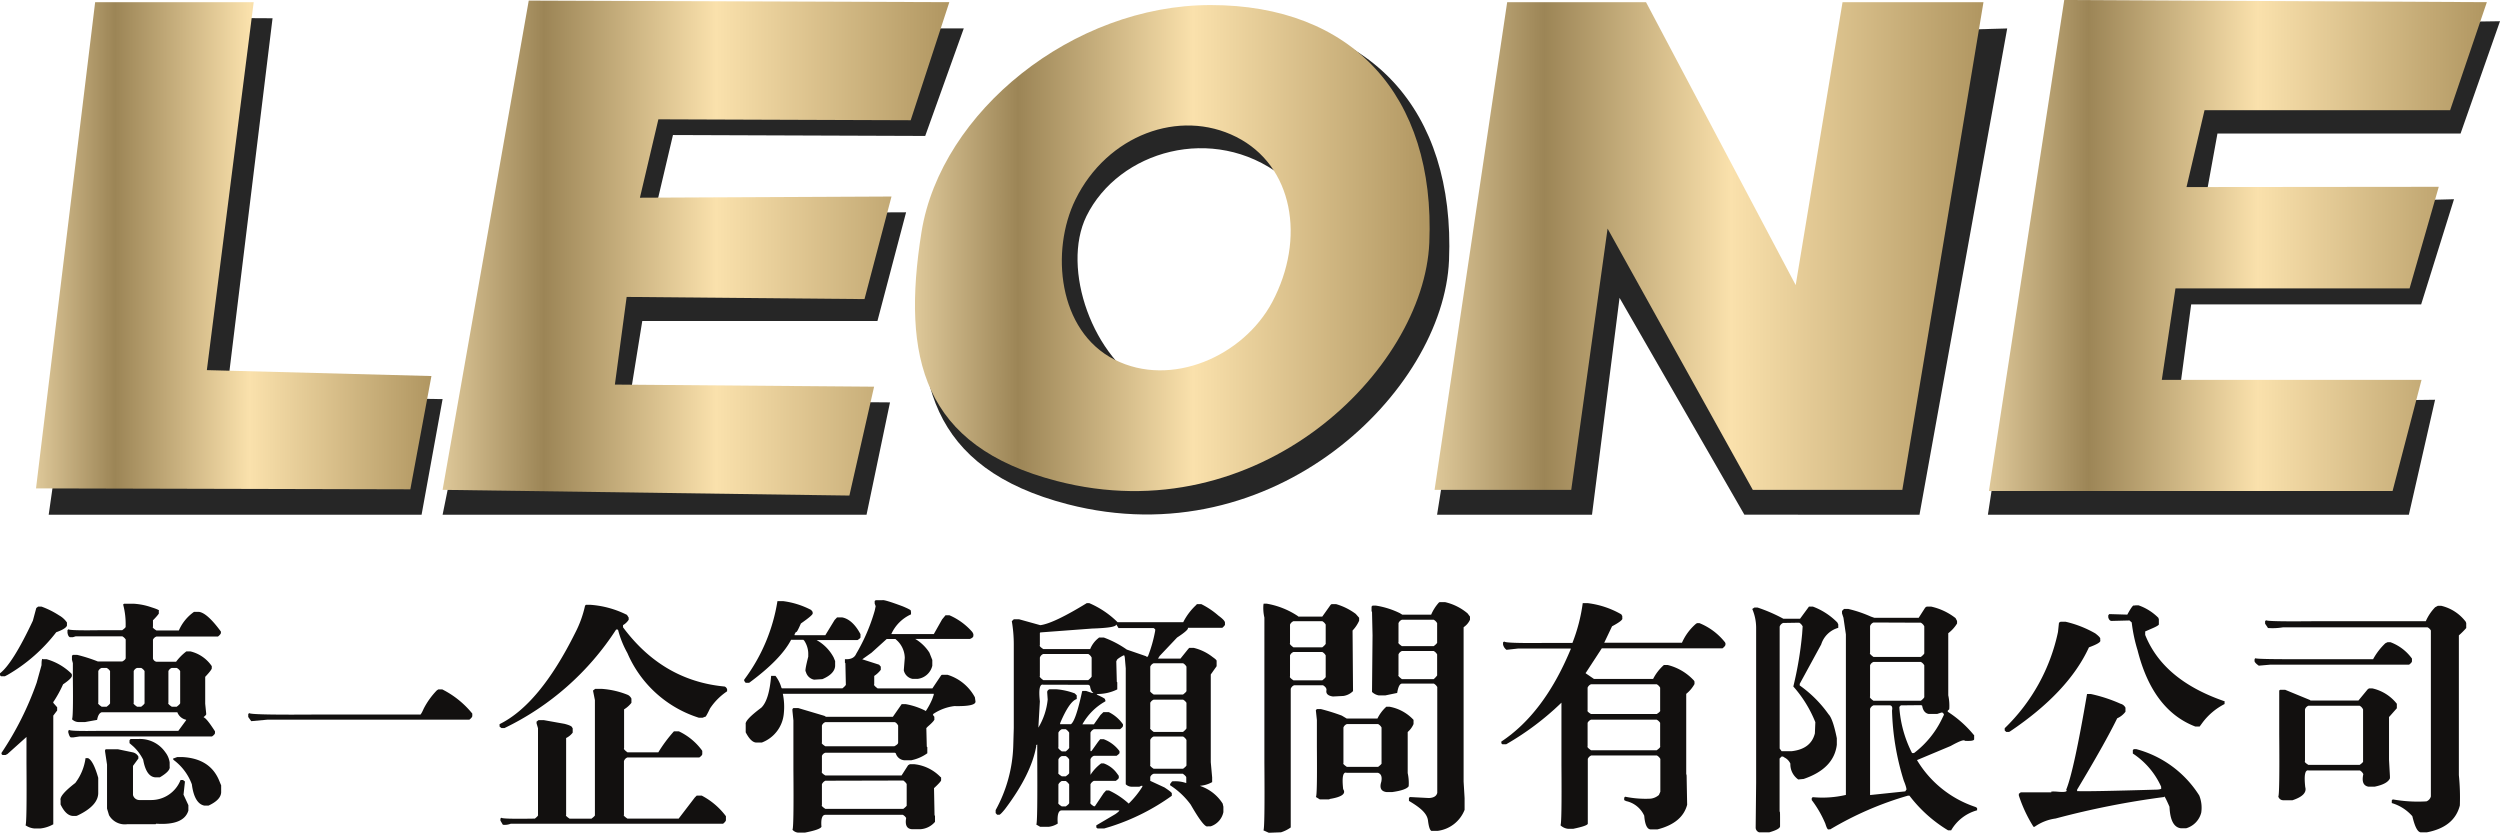
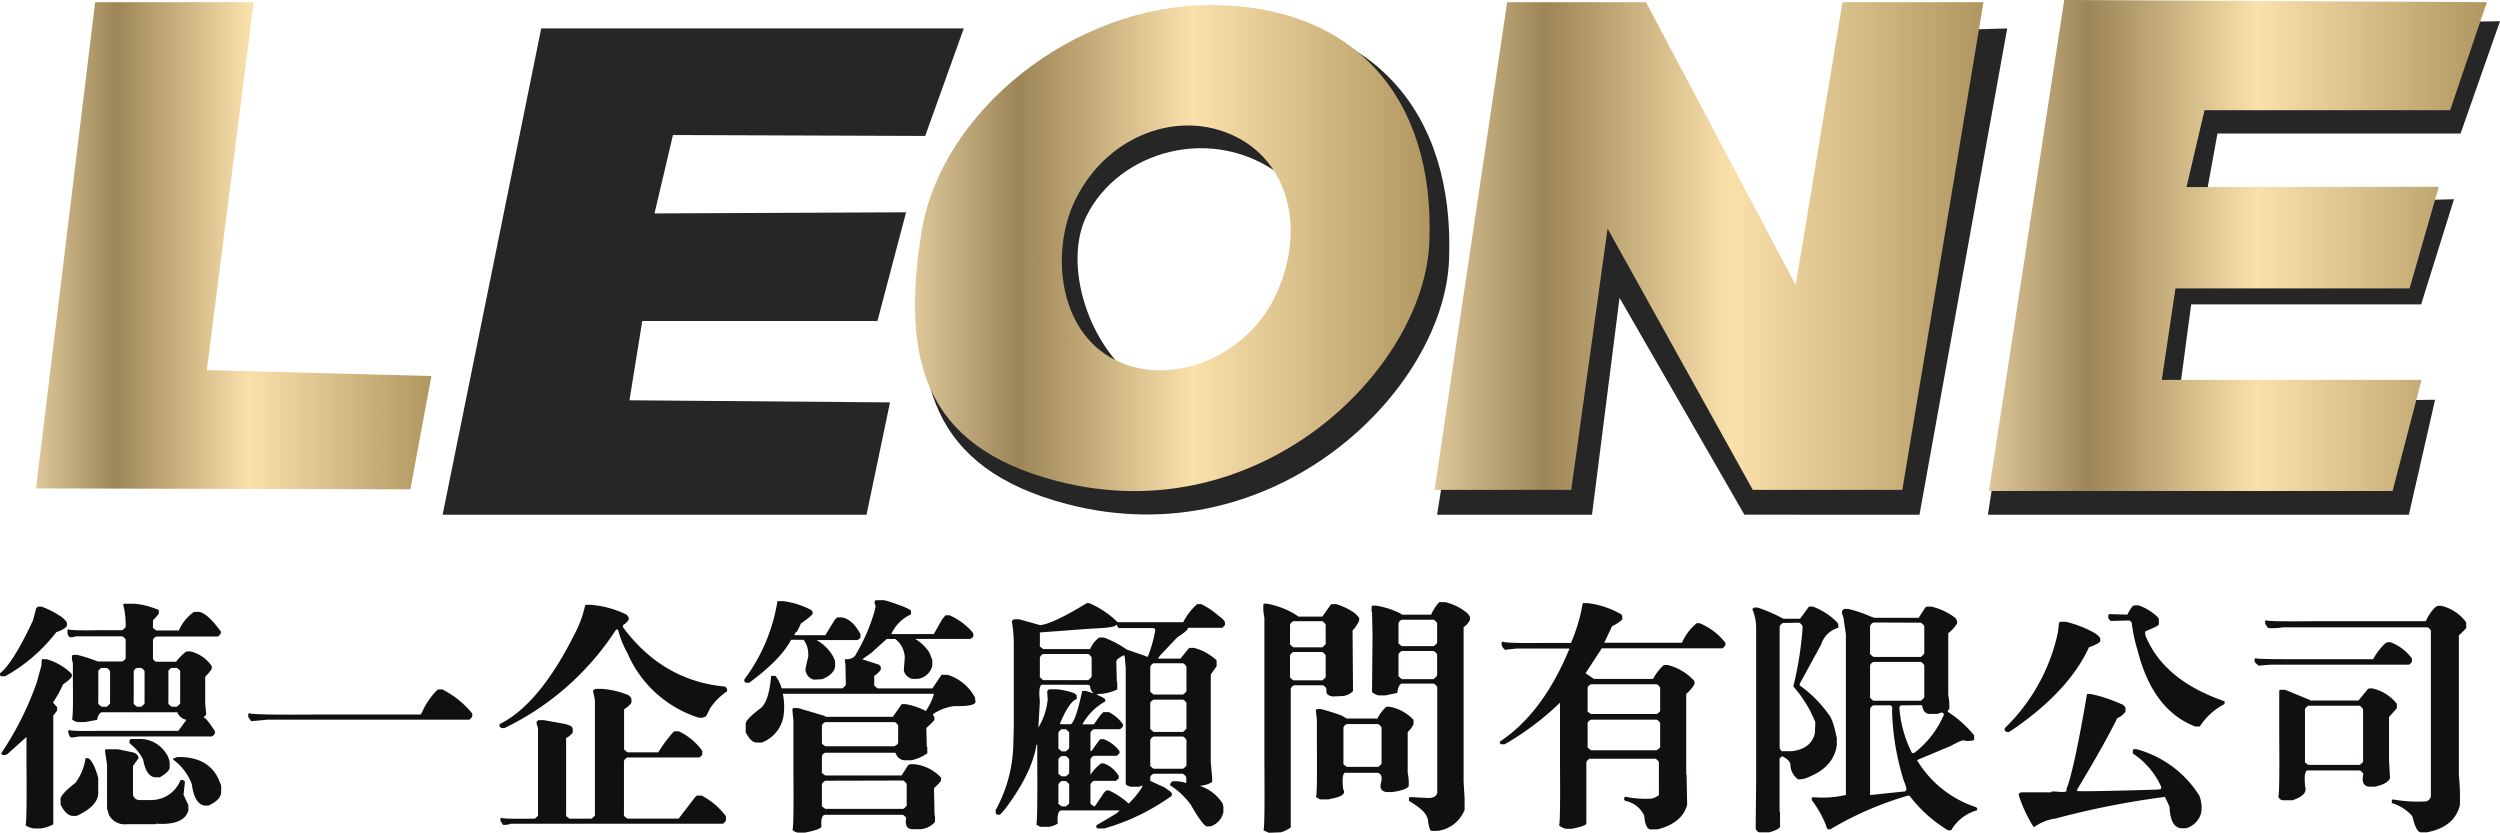
<svg xmlns="http://www.w3.org/2000/svg" xmlns:xlink="http://www.w3.org/1999/xlink" id="圖層_1" data-name="圖層 1" viewBox="0 0 380.48 126.75">
  <defs>
    <style>.cls-1{fill:#262626;}.cls-2{fill:url(#鍊踑臇_蜸馯鳺艜_127);}.cls-3{fill:url(#鍊踑臇_蜸馯鳺艜_127-2);}.cls-4{fill:url(#鍊踑臇_蜸馯鳺艜_127-3);}.cls-5{fill:url(#鍊踑臇_蜸馯鳺艜_127-4);}.cls-6{fill:url(#鍊踑臇_蜸馯鳺艜_127-5);}.cls-7{fill:#12100f;}</style>
    <linearGradient id="鍊踑臇_蜸馯鳺艜_127" x1="5.48" y1="37.4" x2="65.66" y2="37.4" gradientUnits="userSpaceOnUse">
      <stop offset="0" stop-color="#dec899" />
      <stop offset="0.2" stop-color="#9c8556" />
      <stop offset="0.54" stop-color="#fae1ac" />
      <stop offset="1" stop-color="#b09661" />
    </linearGradient>
    <linearGradient id="鍊踑臇_蜸馯鳺艜_127-2" x1="67.36" y1="37.75" x2="144.48" y2="37.75" xlink:href="#鍊踑臇_蜸馯鳺艜_127" />
    <linearGradient id="鍊踑臇_蜸馯鳺艜_127-3" x1="218.33" y1="37.44" x2="301.87" y2="37.44" xlink:href="#鍊踑臇_蜸馯鳺艜_127" />
    <linearGradient id="鍊踑臇_蜸馯鳺艜_127-4" x1="302.7" y1="37.36" x2="378.48" y2="37.36" xlink:href="#鍊踑臇_蜸馯鳺艜_127" />
    <linearGradient id="鍊踑臇_蜸馯鳺艜_127-5" x1="146.81" y1="48.43" x2="225.14" y2="48.43" xlink:href="#鍊踑臇_蜸馯鳺艜_127" />
  </defs>
-   <polygon class="cls-1" points="18.22 2.65 7.41 78.34 64.16 78.34 67.36 60.74 34.45 60.31 41.48 2.78 18.22 2.65" />
  <polygon class="cls-1" points="82.37 4.32 67.36 78.34 131.88 78.34 135.45 61.24 95.8 60.92 97.75 48.85 133.54 48.85 137.9 32.31 99.61 32.48 102.42 20.55 140.81 20.69 146.68 4.32 82.37 4.32" />
  <polygon class="cls-1" points="230.38 5.01 218.71 78.34 242.29 78.34 246.48 45.33 265.48 78.33 292.13 78.34 305.48 4.33 281.42 5.01 274.29 47.15 251.51 5.01 230.38 5.01" />
  <polygon class="cls-1" points="313.92 4.2 302.54 78.34 366.61 78.34 370.6 60.84 331.48 61.33 333.48 46.33 368.48 46.33 373.48 30.32 335.48 31.32 337.48 20.32 374.48 20.32 380.48 3.23 313.92 4.2" />
  <path class="cls-1" d="M193.94,13.28c-21.52,0-42,16.65-45,35.32-3.15,19.67.17,33.4,21.06,38.82,31.41,8.14,57.22-17.23,58.05-37.12C229,27.25,215.88,13.28,193.94,13.28Zm9.59,46.28C199,68,191.46,74.28,182.62,69.81S169,51.52,172.86,43.59c4.93-10,19.32-14.11,29.66-6.19C210.38,43.41,208.79,49.69,203.53,59.56Z" transform="translate(-7.52 -10.68)" />
  <polygon class="cls-2" points="14.48 0.33 5.48 74.33 62.45 74.47 65.66 57.23 31.48 56.33 38.61 0.33 14.48 0.33" />
-   <polygon class="cls-3" points="80.47 0.09 67.36 74.55 129.27 75.42 133.03 58.85 93.58 58.53 95.37 45.19 131.57 45.52 135.68 29.91 97.39 30.09 100.2 18.16 138.6 18.3 144.48 0.33 80.47 0.09" />
  <polygon class="cls-4" points="229.38 0.33 218.33 74.55 239.13 74.55 244.66 34.79 266.76 74.55 289.52 74.55 301.87 0.33 280.42 0.33 273.29 43.39 250.51 0.33 229.38 0.33" />
  <polygon class="cls-5" points="314.16 0 302.7 74.73 364.13 74.73 368.54 57.81 329.01 57.81 331.09 43.89 366.72 43.89 371.16 28.43 332.77 28.47 335.51 16.77 372.89 16.77 378.48 0.33 314.16 0" />
  <path class="cls-6" d="M191.77,11.45c-21,0-41.05,16.27-44,34.51-3.07,19.21.17,32.63,20.57,37.92,30.69,8,55.89-16.84,56.71-36.27C226,25.1,213.2,11.45,191.77,11.45Zm9.37,45.21c-4.39,8.23-15.38,13.12-24,8.75s-9.75-16.6-5.95-24.35C176,31.25,187,27.15,195.67,31.52S206.27,47,201.14,56.66Z" transform="translate(-7.52 -10.68)" />
  <path class="cls-7" d="M13.32,103h.52a13.16,13.16,0,0,1,2.68,1.34,3.55,3.55,0,0,1,1.19,1.08v.48c-.12.32-.67.66-1.63,1a25.32,25.32,0,0,1-7.37,6.47l-.44.23h-.6l-.15-.15v-.3q1.94-1.49,5-8l.52-1.93Zm.75,8h.52a8.79,8.79,0,0,1,3.79,2.19l.08.15v.22c-.05.28-.5.7-1.34,1.27a18.81,18.81,0,0,1-1.42,2.6l-.07.07v.15l.59.67v.49l-.59.78v16.54a5.12,5.12,0,0,1-2,.64h-.85a2.82,2.82,0,0,1-1.38-.49q.22-.08.15-9.44v-4l-2.9,2.6-.3.15H7.9l-.15-.15v-.18a47.44,47.44,0,0,0,5.35-10.68l.74-2.67C13.84,111.15,13.92,110.84,14.07,111Zm6.47,15.06h.37c.54.24,1.07,1.26,1.56,3v2.19q.08,2-3.12,3.53l-.22.08h-.45c-.74,0-1.39-.59-1.94-1.75v-.63c-.14-.5.6-1.38,2.24-2.64A8,8,0,0,0,20.54,126.05Zm5.87-23.5h1.42a10.06,10.06,0,0,1,2.75.55c.89.28,1.26.46,1.11.56V104c.08,0-.2.38-.81,1l-.08.07v1c-.1.1.08.28.52.56h3.42a6.75,6.75,0,0,1,2.31-2.83h.74q1.26.15,3.35,3V107c0,.1-.1.28-.45.56H31.32a.91.91,0,0,0-.52.48v2.86a.68.68,0,0,0,.52.49h3a8,8,0,0,1,1.56-1.57h.63a5.46,5.46,0,0,1,3.24,2.24v.33c0,.15-.32.58-1,1.3v4.09l.15,1.49v.15a1.3,1.3,0,0,1-.37.37v.07c.3.1.87.81,1.71,2.12v.26c0,.1-.1.28-.45.52H19.65l-1,.15h-.3c-.15,0-.3-.21-.44-.78v-.22l.14-.15c.05.15,1.59.2,4.61.15h12l1.19-1.62v-.07a1.81,1.81,0,0,1-1.34-1.14H23c-.35.1-.58.49-.7,1.16l-1.83.33h-1a1.42,1.42,0,0,1-1-.44q.21-.08.14-6.17v-2.35l-.14-.52v-.6l.14-.14h.67a23.91,23.91,0,0,1,3.13,1h3.72c.29-.15.47-.31.52-.49v-2.86a1.47,1.47,0,0,0-.52-.48H19.05l-.45.14h-.44c-.2-.09-.32-.33-.37-.7v-.37l.15-.15c0,.15,1.68.2,4.9.15h3.28c.39-.28.57-.46.52-.56a11.63,11.63,0,0,0-.38-3.35ZM23,112.33a.88.88,0,0,0-.52.48v4.83c-.1.1.08.3.52.6h.75c.39-.3.57-.5.52-.6v-4.83a1.38,1.38,0,0,0-.52-.48Zm.67,12.38h1.79l2.3.48a1.29,1.29,0,0,1,.82.63v.3l-.82,1.12v4.42a1,1,0,0,0,1,.78H30.5A4.8,4.8,0,0,0,35,129.39h.37l.3.23-.22,2,.74,1.6v.82c-.45,1.51-2.08,2.19-4.91,2l-.07.08H26.86a2.76,2.76,0,0,1-2.75-1.38l-.3-1v-6.69l-.3-2v-.26Zm3.72-1.56h1.19a4.69,4.69,0,0,1,4.09,2,3.27,3.27,0,0,1,.67,1.56v.63c.1.45-.4,1-1.49,1.64H31.1c-.89-.1-1.49-1-1.79-2.68a7.11,7.11,0,0,0-1.48-2l-.6-.52v-.44Zm1-10.82a.88.88,0,0,0-.52.48v4.83c-.1.1.07.3.52.6H29c.39-.3.57-.5.52-.6v-4.83a1.38,1.38,0,0,0-.52-.48Zm5.28,0a.88.88,0,0,0-.52.48v4.83c-.1.1.07.3.52.6h.74c.4-.3.57-.5.53-.6v-4.83a1.33,1.33,0,0,0-.53-.48Zm.82,13.57h.82c2.72.15,4.56,1.29,5.5,3.42l.37.89v1.08c-.05.77-.69,1.42-1.93,2h-.6c-1-.17-1.68-1.25-1.93-3.24a8.11,8.11,0,0,0-2.83-3.75v-.22H34Z" transform="translate(-7.52 -10.68)" />
  <path class="cls-7" d="M74.23,115.6h.6a14,14,0,0,1,4.57,3.68l0,.15v.22c0,.1-.1.29-.45.56H48.2l-2.38.22h-.07l-.45-.63v-.45l.15-.15q.07.3,9.67.23H71.41c.09.1.29-.2.59-.89a11.64,11.64,0,0,1,2-2.79Z" transform="translate(-7.52 -10.68)" />
  <path class="cls-7" d="M96.69,102.73h.74a14.73,14.73,0,0,1,5.51,1.53l.26.41V105a2.52,2.52,0,0,1-.86.82v.33q6,8.07,15.32,9c.2,0,.37.09.52.41v.33a9.34,9.34,0,0,0-2.6,2.61c-.45.94-.69,1.36-.74,1.26l-.38.15h-.59A17.62,17.62,0,0,1,103,110.06a14.7,14.7,0,0,1-1.41-3.5l-.08-.07h-.22a41.86,41.86,0,0,1-17,15h-.45l-.29-.23v-.37q6.09-3,11.52-13.91a16.72,16.72,0,0,0,1.49-4.12Zm1.41,12.79h1a12.87,12.87,0,0,1,4,.93,1.24,1.24,0,0,1,.52.56v.63a4.15,4.15,0,0,1-1.12,1v5.91c-.1.1.08.31.52.63h4.69a21.53,21.53,0,0,1,2.38-3.2h.74a9.25,9.25,0,0,1,3.5,2.87l.07.11v.48c0,.1-.1.28-.45.52H103a.9.9,0,0,0-.52.56v8.18c-.1.08.08.26.52.56h7.81l2.45-3.2.3-.3h.75A10.92,10.92,0,0,1,118,134.9v.59c0,.1-.1.29-.44.56H85.24a2.47,2.47,0,0,1-1.19.15l-.37-.63v-.3l.14-.15c0,.15,1.59.2,4.76.15h.34c.37-.3.53-.48.48-.56v-13.2l-.22-.74v-.26l.3-.23h.81l3.13.56c.79.2,1.19.4,1.19.6l.07.07v.67a2.76,2.76,0,0,1-1,.82v11.71c-.1.08.07.26.52.56h3.34c.4-.3.57-.48.52-.56V117.23l-.29-1.45Z" transform="translate(-7.52 -10.68)" />
  <path class="cls-7" d="M125.84,102.17h.89a12.73,12.73,0,0,1,4.24,1.34l.23.3V104c.1.15-.5.67-1.79,1.57-.44,1-.69,1.46-.74,1.26l-.22.37v.15h4.68l1.41-2.31.38-.4h.74c1,.17,2,1,2.82,2.56v.41c.05.1-.09.26-.44.48h-6.25a6.53,6.53,0,0,1,2.6,2.64l.23.56v.75c-.05.79-.7,1.47-1.94,2l-1.26.08a1.61,1.61,0,0,1-1.26-1.23c-.15,0,0-.81.37-2.27v-.56a3.68,3.68,0,0,0-.6-1.86l-.15-.15h-1.86q-1.56,3-6.39,6.55H121l-.22-.3v-.18A27,27,0,0,0,125.84,102.17Zm14.95-.14h1q.23-.15,3.12.93c1,.42,1.39.65,1.19.7l.07.08v.44a6,6,0,0,0-3,3h6.47l1.26-2.23.52-.63h.6a9.79,9.79,0,0,1,3.49,2.56l.15.3v.26c0,.2-.2.36-.52.48h-8.33a6.51,6.51,0,0,1,2.16,2.09l.44,1.11V112a2.62,2.62,0,0,1-2.23,2L147,114h-.59a1.68,1.68,0,0,1-1.34-1.31l.15-1.89a3.74,3.74,0,0,0-1.34-2.79l-.08-.08h-1.33l-2.31,2.09-1.41,1,2.56.82.26.3v.48a4,4,0,0,1-1,.93v1.27c-.1.1.08.31.52.63h8.33l1.34-2,.11-.07h.86a7.1,7.1,0,0,1,4.16,3.42l.08.56c.15.57-.92.83-3.2.78a7.38,7.38,0,0,0-3.2,1.19l-.07.15.22.29v.3c.1.13-.22.52-1,1.19l-.22.23.07,2.82.08.08v.93a6.36,6.36,0,0,1-2.46,1.07h-1a1.47,1.47,0,0,1-1.34-1.07l-.15-.08H133.13a.8.8,0,0,0-.52.48v2.38c-.1.13.07.33.52.6h11.6l1-1.56.26-.15h.71a6.51,6.51,0,0,1,3.94,1.93l.11.08v.44c0,.1-.33.5-1.08,1.19l.08,4.13.07.08v.92a3.19,3.19,0,0,1-2.23,1.12h-1.26c-.8-.05-1.09-.62-.9-1.71a1.29,1.29,0,0,0-.51-.48H133.13c-.5,0-.69.65-.59,1.82-.15.3-1,.59-2.53.89h-1a1.28,1.28,0,0,1-.89-.45c.15-.05.2-3.09.15-9.14v-7.48l-.15-1.48v-.26l.15-.15H129l4,1.19.22.14h10.19l1.34-1.93h.59a10.74,10.74,0,0,1,3,1l.07.07a10.71,10.71,0,0,0,1-1.86l.22-.63v-.15H126.66a9.76,9.76,0,0,1,.15,3,5.21,5.21,0,0,1-3.35,4.42h-.82c-.54,0-1.09-.52-1.63-1.56v-1.22c-.1-.43.69-1.27,2.38-2.53q1.19-1.15,1.49-4.84h.66a5.28,5.28,0,0,1,.9,1.79l.07.11h9.22c.4-.32.57-.53.52-.63l-.07-3.2-.07-.07V111c.89.06,1.46-.22,1.71-.81a28.29,28.29,0,0,0,2.82-6.55l.15-.7-.15-.41v-.38Zm-7.66,18.55a.89.89,0,0,0-.52.52v2.61c-.1.07.07.26.52.55h10.49c.39-.2.59-.38.59-.55V121.1c-.2-.35-.4-.52-.59-.52Zm0,8.92a1.11,1.11,0,0,0-.52.53v3.19c-.1.07.07.26.52.56H145c.39-.3.56-.49.51-.56V130a1.85,1.85,0,0,0-.51-.53Z" transform="translate(-7.52 -10.68)" />
  <path class="cls-7" d="M172.92,102.47h.37a13.93,13.93,0,0,1,4.16,2.75l.15.15h10a9.16,9.16,0,0,1,2-2.64l.07-.11h.67a12.07,12.07,0,0,1,2.61,1.75c.64.47,1,.83,1,1.08v.22c.05.1-.09.29-.41.56h-5.24c.14.17-.4.67-1.64,1.48l-2.64,2.79-.26.41h3.42l1.19-1.48.15-.15h.67a7.46,7.46,0,0,1,2.9,1.41c.39.27.59.46.59.56v.82l-.89,1.26v13.35L192,129v.71a4.41,4.41,0,0,1-1.86.56l.15.07a6.47,6.47,0,0,1,3.31,2.64l.11.48v.82a2.89,2.89,0,0,1-1.93,2.16h-.45c-.35.2-1.22-.91-2.6-3.31a11.66,11.66,0,0,0-3.13-2.94V130l.3-.4a5.13,5.13,0,0,1,2.16.26V129c0-.1-.13-.28-.52-.56H183.1a.82.82,0,0,0-.52.49v.59l2.16,1c.79.52,1.17.83,1.12.93v.34a33.2,33.2,0,0,1-9.3,4.68l-1,.3h-1l-.19-.15v-.33l2.9-1.71c.4-.28.6-.46.6-.56h-8.78c-.49,0-.69.68-.59,2a3.33,3.33,0,0,1-1.34.49h-1.34l-.59-.34c.15-.05.19-3.51.15-10.37V124q-.22.08-.15.15v.08q-.75,4.28-4.76,9.59c-.5.62-.8.9-.9.86h-.29l-.23-.26v-.45a21.65,21.65,0,0,0,2.68-9.74l.08-2.75V108.72a21.13,21.13,0,0,0-.3-3.5l.3-.29h.81l3.2.89h.08C167.27,105.62,169.59,104.51,172.92,102.47Zm-6.62,12.42c-.55-.15-.72.7-.52,2.53l-.23,4a10.24,10.24,0,0,0,1.42-4.28l-.08-1.15a.49.49,0,0,1,.38-.41h1a10.36,10.36,0,0,1,2.82.63l.3.3v.56c-.74.22-1.59,1.45-2.53,3.68v.15h1.64q.74-.49,1.71-5l.07-.07h.52l.89.3h.15l.08-.08c-.25,0-.42-.39-.52-1l-.23-.15Zm11.08-9.15c0,.33-1.22.52-3.65.6l-7.88.59-.07.08v1.86c-.1.1.07.3.52.59h7.14a4,4,0,0,1,1.26-1.67l.08-.08h.74a15.2,15.2,0,0,1,3.49,1.83l2.9,1,.08.08h.22a21.2,21.2,0,0,0,1.12-3.94v-.23l-.23-.18h-5.35l-.3-.49Zm-11.08,4.47a.89.89,0,0,0-.52.55v2.79c-.1.1.07.31.52.64h6.84c.4-.33.57-.54.52-.64v-2.79a1.27,1.27,0,0,0-.52-.55Zm2.82,11.45a1.09,1.09,0,0,0-.52.52v2.23c-.1.1.08.31.52.63h.6c.39-.32.57-.53.52-.63v-2.23a1.72,1.72,0,0,0-.52-.52Zm0,4.09a.92.92,0,0,0-.52.52v2c-.1.1.08.29.52.56h.6c.39-.27.57-.46.52-.56v-2a1.29,1.29,0,0,0-.52-.52Zm0,3.79a1.14,1.14,0,0,0-.52.52v2.75c-.1.13.08.33.52.6h.6c.39-.27.57-.47.52-.6v-2.75a1.84,1.84,0,0,0-.52-.52Zm9.37-19.11c-.69.37-1,.62-1,.74l-.08.15.08,3.13.07.07v1.08a6.77,6.77,0,0,1-3,.7l-.15.08q1.56.7,1.26.78l.08.07v.19a9,9,0,0,0-3.5,3.5H174l1-1.42.45-.44h.82a5.69,5.69,0,0,1,2.16,1.86v.22c0,.1-.1.27-.45.52H174a1.05,1.05,0,0,0-.52.52V125h.15l1-1.41.33-.41h.53A5.29,5.29,0,0,1,177.9,125v.23q.07.11-.45.48H174a.89.89,0,0,0-.52.52v2.38a6.49,6.49,0,0,1,1.63-1.75h.38a4.22,4.22,0,0,1,2,1.49l.3.41V129c.05.1-.1.27-.45.52H174a1.09,1.09,0,0,0-.52.52v2.75c-.1.13.07.33.52.6h.15l1.34-2,.37-.41h.44a11.9,11.9,0,0,1,3,2,14,14,0,0,0,2.08-2.57v-.14h-.15l-.3.14h-1.26a1.32,1.32,0,0,1-.82-.37V112.4l-.15-1.71-.07-.26Zm4.61,1.19a.92.92,0,0,0-.52.52v3.64c-.09.1.08.3.52.6h4.47c.39-.3.57-.5.52-.6v-3.64a1.29,1.29,0,0,0-.52-.52Zm0,5.54a1,1,0,0,0-.52.48v3.8c-.09.1.08.31.52.63h4.47c.39-.32.57-.53.52-.63v-3.8a1.39,1.39,0,0,0-.52-.48Zm0,5.61a.93.93,0,0,0-.52.53v3.79c-.09.1.08.3.52.59h4.47c.39-.29.57-.49.52-.59V123.3a1.33,1.33,0,0,0-.52-.53Z" transform="translate(-7.52 -10.68)" />
  <path class="cls-7" d="M199.84,102.55h.44a12.3,12.3,0,0,1,4.76,1.89l.08.08h3.64l1.27-1.79.15-.11h.67a9.32,9.32,0,0,1,3,1.49l.52.59v.45a5.26,5.26,0,0,1-1,1.49l.07,9.22a2.58,2.58,0,0,1-1.48.74l-1.57.08c-.74-.1-1.09-.41-1-.93.05-.28-.12-.54-.52-.78h-4.39a.89.89,0,0,0-.52.55v21.09a5.26,5.26,0,0,1-1.48.74l-1.86.07-.82-.37q.23-.08.15-10.3V104.67a6.49,6.49,0,0,1-.15-1.94Zm4.53,2.67a1,1,0,0,0-.52.52v2.83c-.09.1.08.31.52.63h4.39c.4-.32.57-.53.52-.63v-2.83a1.3,1.3,0,0,0-.52-.52Zm0,4.69a.92.92,0,0,0-.52.52v3.2c-.09.1.08.29.52.59h4.39c.4-.3.57-.49.52-.59v-3.2a1.24,1.24,0,0,0-.52-.52Zm14.13,8.33H219a6.6,6.6,0,0,1,3.65,2v.63a3.22,3.22,0,0,1-.82,1.15l-.07.08v6.24a7,7,0,0,1,.15,2c-.25.39-1.1.69-2.53.89h-.82c-.84-.1-1.12-.62-.82-1.56.15-.75,0-1.21-.52-1.38h-4.76c-.55-.17-.72.66-.52,2.49.47.7-.2,1.19-2,1.49l-.15.07h-1.41l-.6-.37c.16,0,.2-2.6.16-7.66v-4.05l-.16-1.49.16-.18h.59a31.09,31.09,0,0,1,3.2,1l.74.44h4.69a5.91,5.91,0,0,1,1.26-1.71Zm-6,2.64a.89.89,0,0,0-.52.52v5.43c-.1.07.08.26.52.56h4.76c.4-.3.57-.49.52-.56V121.4a1.29,1.29,0,0,0-.52-.52Zm14.13-18.56h.82a8.12,8.12,0,0,1,3.42,1.71l.37.49V105a2.68,2.68,0,0,1-.89,1.08l-.08.07v23.47l.15,2.53v1.78a5.09,5.09,0,0,1-4.09,3.2h-.82c-.29.1-.52-.42-.66-1.56s-1.22-2-2.9-3v-.44l.14-.15,2.83.15h.15c.69-.05,1.09-.32,1.19-.79v-16.1a1.36,1.36,0,0,0-.52-.52h-4.84c-.34,0-.59.47-.74,1.42l-1.78.37h-1.05a2,2,0,0,1-1-.52l.08-8.63-.08-3.57-.07-.07V103l.15-.15h.52a12.69,12.69,0,0,1,3.64,1.15l.37.23h4.39a6.64,6.64,0,0,1,1.19-1.86ZM220.88,105a.92.92,0,0,0-.52.52v2.9c-.1.1.08.3.52.6h4.84c.39-.3.57-.5.52-.6v-2.9a1.29,1.29,0,0,0-.52-.52Zm0,4.76a.92.92,0,0,0-.52.52v3.12c-.1.1.08.31.52.64h4.84a3.88,3.88,0,0,0,.52-.56v-3.2a1.29,1.29,0,0,0-.52-.52Z" transform="translate(-7.52 -10.68)" />
-   <path class="cls-7" d="M248.4,102.47h.74a13.54,13.54,0,0,1,5.13,1.71l.15.26v.34c.1.2-.42.61-1.56,1.22l-1.19,2.5H263.5a8.15,8.15,0,0,1,2.15-2.9l.15-.08h.37a9.52,9.52,0,0,1,3.87,2.9l.08.15v.22c0,.1-.1.29-.45.56H251.3L248.92,113l-.07.08v.07l1.26.86h9a7.19,7.19,0,0,1,1.64-2.12h.59a8.07,8.07,0,0,1,4,2.38l.07.15v.37a5.14,5.14,0,0,1-1.26,1.49v12.3c.05-.17.07.1.07.82l.07,3.76q-.74,2.79-4.53,3.75h-1c-.55,0-.89-.69-1-2.08a3.93,3.93,0,0,0-2.76-2.23l-.29-.15v-.37l.14-.15a15.34,15.34,0,0,0,3.87.3,2.31,2.31,0,0,0,1.27-.56l.22-.49v-5a1.36,1.36,0,0,0-.52-.52h-10a1,1,0,0,0-.52.52V136c.05.23-.69.5-2.23.82h-.74a1.94,1.94,0,0,1-1.12-.48l-.07-.07q.22-.09.15-9.19v-9.46a42.48,42.48,0,0,1-8.41,6.33h-.59l-.15-.15v-.26q6.47-4.28,10.49-13.9l.07-.15v-.11h-8l-1.71.19h-.07a1.33,1.33,0,0,1-.52-.82v-.3l.18-.15q0,.3,6.21.23h4.17A26,26,0,0,0,248.4,102.47Zm1.26,12.35a.92.92,0,0,0-.52.52v3.46c-.09.1.08.28.52.55h10c.42-.27.59-.45.52-.55v-3.46a1.29,1.29,0,0,0-.52-.52Zm0,5.39a1,1,0,0,0-.52.48v3.57c-.09.1.08.3.52.6h10c.42-.3.59-.5.52-.6v-3.57a1.39,1.39,0,0,0-.52-.48Z" transform="translate(-7.52 -10.68)" />
+   <path class="cls-7" d="M248.4,102.47h.74a13.54,13.54,0,0,1,5.13,1.71l.15.26v.34c.1.2-.42.61-1.56,1.22l-1.19,2.5H263.5a8.15,8.15,0,0,1,2.15-2.9l.15-.08h.37a9.52,9.52,0,0,1,3.87,2.9l.08.15v.22c0,.1-.1.29-.45.56H251.3L248.92,113l-.07.08v.07l1.26.86h9a7.19,7.19,0,0,1,1.64-2.12h.59a8.07,8.07,0,0,1,4,2.38l.07.15v.37a5.14,5.14,0,0,1-1.26,1.49v12.3c.05-.17.07.1.07.82l.07,3.76q-.74,2.79-4.53,3.75h-1c-.55,0-.89-.69-1-2.08a3.93,3.93,0,0,0-2.76-2.23l-.29-.15v-.37l.14-.15a15.34,15.34,0,0,0,3.87.3,2.31,2.31,0,0,0,1.27-.56v-5a1.36,1.36,0,0,0-.52-.52h-10a1,1,0,0,0-.52.52V136c.05.23-.69.5-2.23.82h-.74a1.94,1.94,0,0,1-1.12-.48l-.07-.07q.22-.09.15-9.19v-9.46a42.48,42.48,0,0,1-8.41,6.33h-.59l-.15-.15v-.26q6.47-4.28,10.49-13.9l.07-.15v-.11h-8l-1.71.19h-.07a1.33,1.33,0,0,1-.52-.82v-.3l.18-.15q0,.3,6.21.23h4.17A26,26,0,0,0,248.4,102.47Zm1.26,12.35a.92.92,0,0,0-.52.52v3.46c-.09.1.08.28.52.55h10c.42-.27.59-.45.52-.55v-3.46a1.29,1.29,0,0,0-.52-.52Zm0,5.39a1,1,0,0,0-.52.48v3.57c-.09.1.08.3.52.6h10c.42-.3.59-.5.52-.6v-3.57a1.39,1.39,0,0,0-.52-.48Z" transform="translate(-7.52 -10.68)" />
  <path class="cls-7" d="M282.83,103h.6a10.24,10.24,0,0,1,3.72,2.42l.14.29v.52a3.81,3.81,0,0,0-2.6,2.53l-3.27,6V115a18.27,18.27,0,0,1,4.39,4.39c.44.44.86,1.66,1.26,3.64v1q-.45,3.64-5.05,5.2l-.82.08A2.82,2.82,0,0,1,280,126.9a1.94,1.94,0,0,0-.89-.93l-.23-.15h-.22l-.3.3v8.18c.05-.3.07,0,.07.82v1.34c-.05.3-.59.59-1.63.89h-1.56a.76.76,0,0,1-.52-.74l.07-6.81V106.15a7.32,7.32,0,0,0-.59-2.79l.33-.22H275a24.38,24.38,0,0,1,3.94,1.71h2.53Zm-3.94,2.49a.9.9,0,0,0-.52.56v18.55l.3.41h1.49c2-.22,3.17-1.13,3.57-2.71l.07-1.71a18.55,18.55,0,0,0-3.35-5.43,54.84,54.84,0,0,0,1.34-8l.08-1.15a1.36,1.36,0,0,0-.52-.56ZM300.75,103h.68a9.28,9.28,0,0,1,3.71,1.75l.23.44v.38a5.43,5.43,0,0,1-1.34,1.48v9.45a7.51,7.51,0,0,1,.15,2.12l-.23.22V119a17,17,0,0,1,3.94,3.5l.08.07v.6c0,.22-.42.31-1.41.26q-.15-.34-2.16.78l-5.13,2.15a16.38,16.38,0,0,0,8.92,7.14l.23.15V134a6.56,6.56,0,0,0-3.95,3.05H304a21,21,0,0,1-5.88-5.28h-.22a50.32,50.32,0,0,0-11.83,5.13h-.22c-.15.1-.32-.18-.52-.85a16.45,16.45,0,0,0-2.08-3.61v-.29l.15-.15a15.72,15.72,0,0,0,5.05-.34V107.23l-.37-2.53-.22-.67v-.37l.3-.3h.67a18.84,18.84,0,0,1,3.42,1.16l.52.18h6.76l1-1.56Zm-8.1,2.42a.89.89,0,0,0-.52.55v4.06c-.1.1.07.31.52.63h7.21c.4-.32.57-.53.52-.63V106a1.27,1.27,0,0,0-.52-.55Zm0,6a.89.89,0,0,0-.52.52v4.76c-.1.09.07.31.52.63h7.21c.4-.32.57-.54.52-.63v-4.76a1.29,1.29,0,0,0-.52-.52Zm0,6.61a.91.91,0,0,0-.52.53v13.12l5.35-.56.15-.22c.1,0,0-.52-.37-1.41a39,39,0,0,1-1.79-10.67c.1-.47,0-.74-.29-.79Zm4.16,0-.22.23v.15a17.92,17.92,0,0,0,1.93,6.88l.08,0h.22a14.39,14.39,0,0,0,4.32-5.35l.22-.45v-.15l-.22-.22H303l-.67.22h-1.27c-.54-.1-.89-.52-1-1.26l-.15-.08Z" transform="translate(-7.52 -10.68)" />
  <path class="cls-7" d="M321.13,105.3h.74a16.62,16.62,0,0,1,4.54,1.78c.55.42.79.7.75.82v.22c.14.25-.43.61-1.72,1.08q-3.12,6.81-12,12.79l-.15.08h-.44l-.23-.22v-.34a28.54,28.54,0,0,0,8.11-14.65l.15-1.41Zm4,11h.59a22.9,22.9,0,0,1,4.54,1.49,1.13,1.13,0,0,1,.74.6V119a3.2,3.2,0,0,1-1.26,1q-1.86,3.8-6.1,10.86v.22q1.79.08,11.9-.22c.69,0,1-.12.89-.22v-.23a11.84,11.84,0,0,0-4.31-5.05v-.52l.15-.15h.37a16.3,16.3,0,0,1,9.59,7.06,5,5,0,0,1,.3,2.61,3.33,3.33,0,0,1-2.31,2.38h-.74c-1.09-.1-1.69-1.19-1.78-3.28-.55-1.26-.82-1.76-.82-1.48a128.21,128.21,0,0,0-16.51,3.27,7.18,7.18,0,0,0-3.2,1.26H317a21.33,21.33,0,0,1-2.23-4.76v-.26l.29-.22h4.69c-.2-.12.07-.16.82-.11q1.79.18,1.41-.3Q323.14,128.06,325.15,116.3Zm7.43-13.49H333a8,8,0,0,1,3,1.89l.08.23v.74c.05.1-.22.29-.82.56l-1.26.55v.53q2.75,6.87,12,10.07l.08,0v.45a9.73,9.73,0,0,0-3.35,2.82l-.44.6h-.67q-6.48-2.49-8.78-11.61a23.37,23.37,0,0,1-.89-4.23l-.34-.3-2.71.07c-.25,0-.42-.18-.52-.55v-.3l.15-.19,2.75.08c.54-1,.89-1.48,1-1.38Z" transform="translate(-7.52 -10.68)" />
  <path class="cls-7" d="M370.88,108.42h.45a7.06,7.06,0,0,1,3.27,2.49v.41c0,.1-.1.27-.44.52H353l-1.71.15c-.5-.35-.71-.62-.64-.82V111l.11-.15q.07.18,7.59.15h10.34a9.78,9.78,0,0,1,1.86-2.42Zm7.66-5.54h.52a6.55,6.55,0,0,1,3.72,2.42l.08.22v.74a11.63,11.63,0,0,1-1.12,1.12v21.27a34.36,34.36,0,0,1,.15,4.61c-.55,2.18-2.21,3.55-5,4.09h-.82c-.55.1-1-.72-1.41-2.45a6.66,6.66,0,0,0-3.13-2v-.41l.15-.15a21.54,21.54,0,0,0,5.13.3,1.11,1.11,0,0,0,.67-.75V106.64a1.1,1.1,0,0,0-.52-.49H355a9.79,9.79,0,0,1-2.31.11l-.44-.66v-.38l.15-.15q.06.23,7.58.15h16.73a7.09,7.09,0,0,1,1.42-2.12Zm-10.48,12.57h.52a6.57,6.57,0,0,1,3.72,2.34v.68l-1.19,1.34v6.49l.14,2.54v.29c-.24.57-1,1-2.3,1.27h-1c-.75-.15-1-.78-.75-1.9a1.24,1.24,0,0,0-.52-.56h-7.8c-.55-.15-.72.7-.52,2.53.24.82-.4,1.49-1.94,2H355a.76.76,0,0,1-.74-.59c.14-.06.19-3.21.14-9.47v-6.64l.15-.11h.75l3.79,1.56.07.08h7.29l1.41-1.71Zm-9.22,2.64a.86.86,0,0,0-.52.56v7.88c-.1.1.07.28.52.56h7.8c.4-.28.57-.46.52-.56v-7.88a1.19,1.19,0,0,0-.52-.56Z" transform="translate(-7.52 -10.68)" />
</svg>